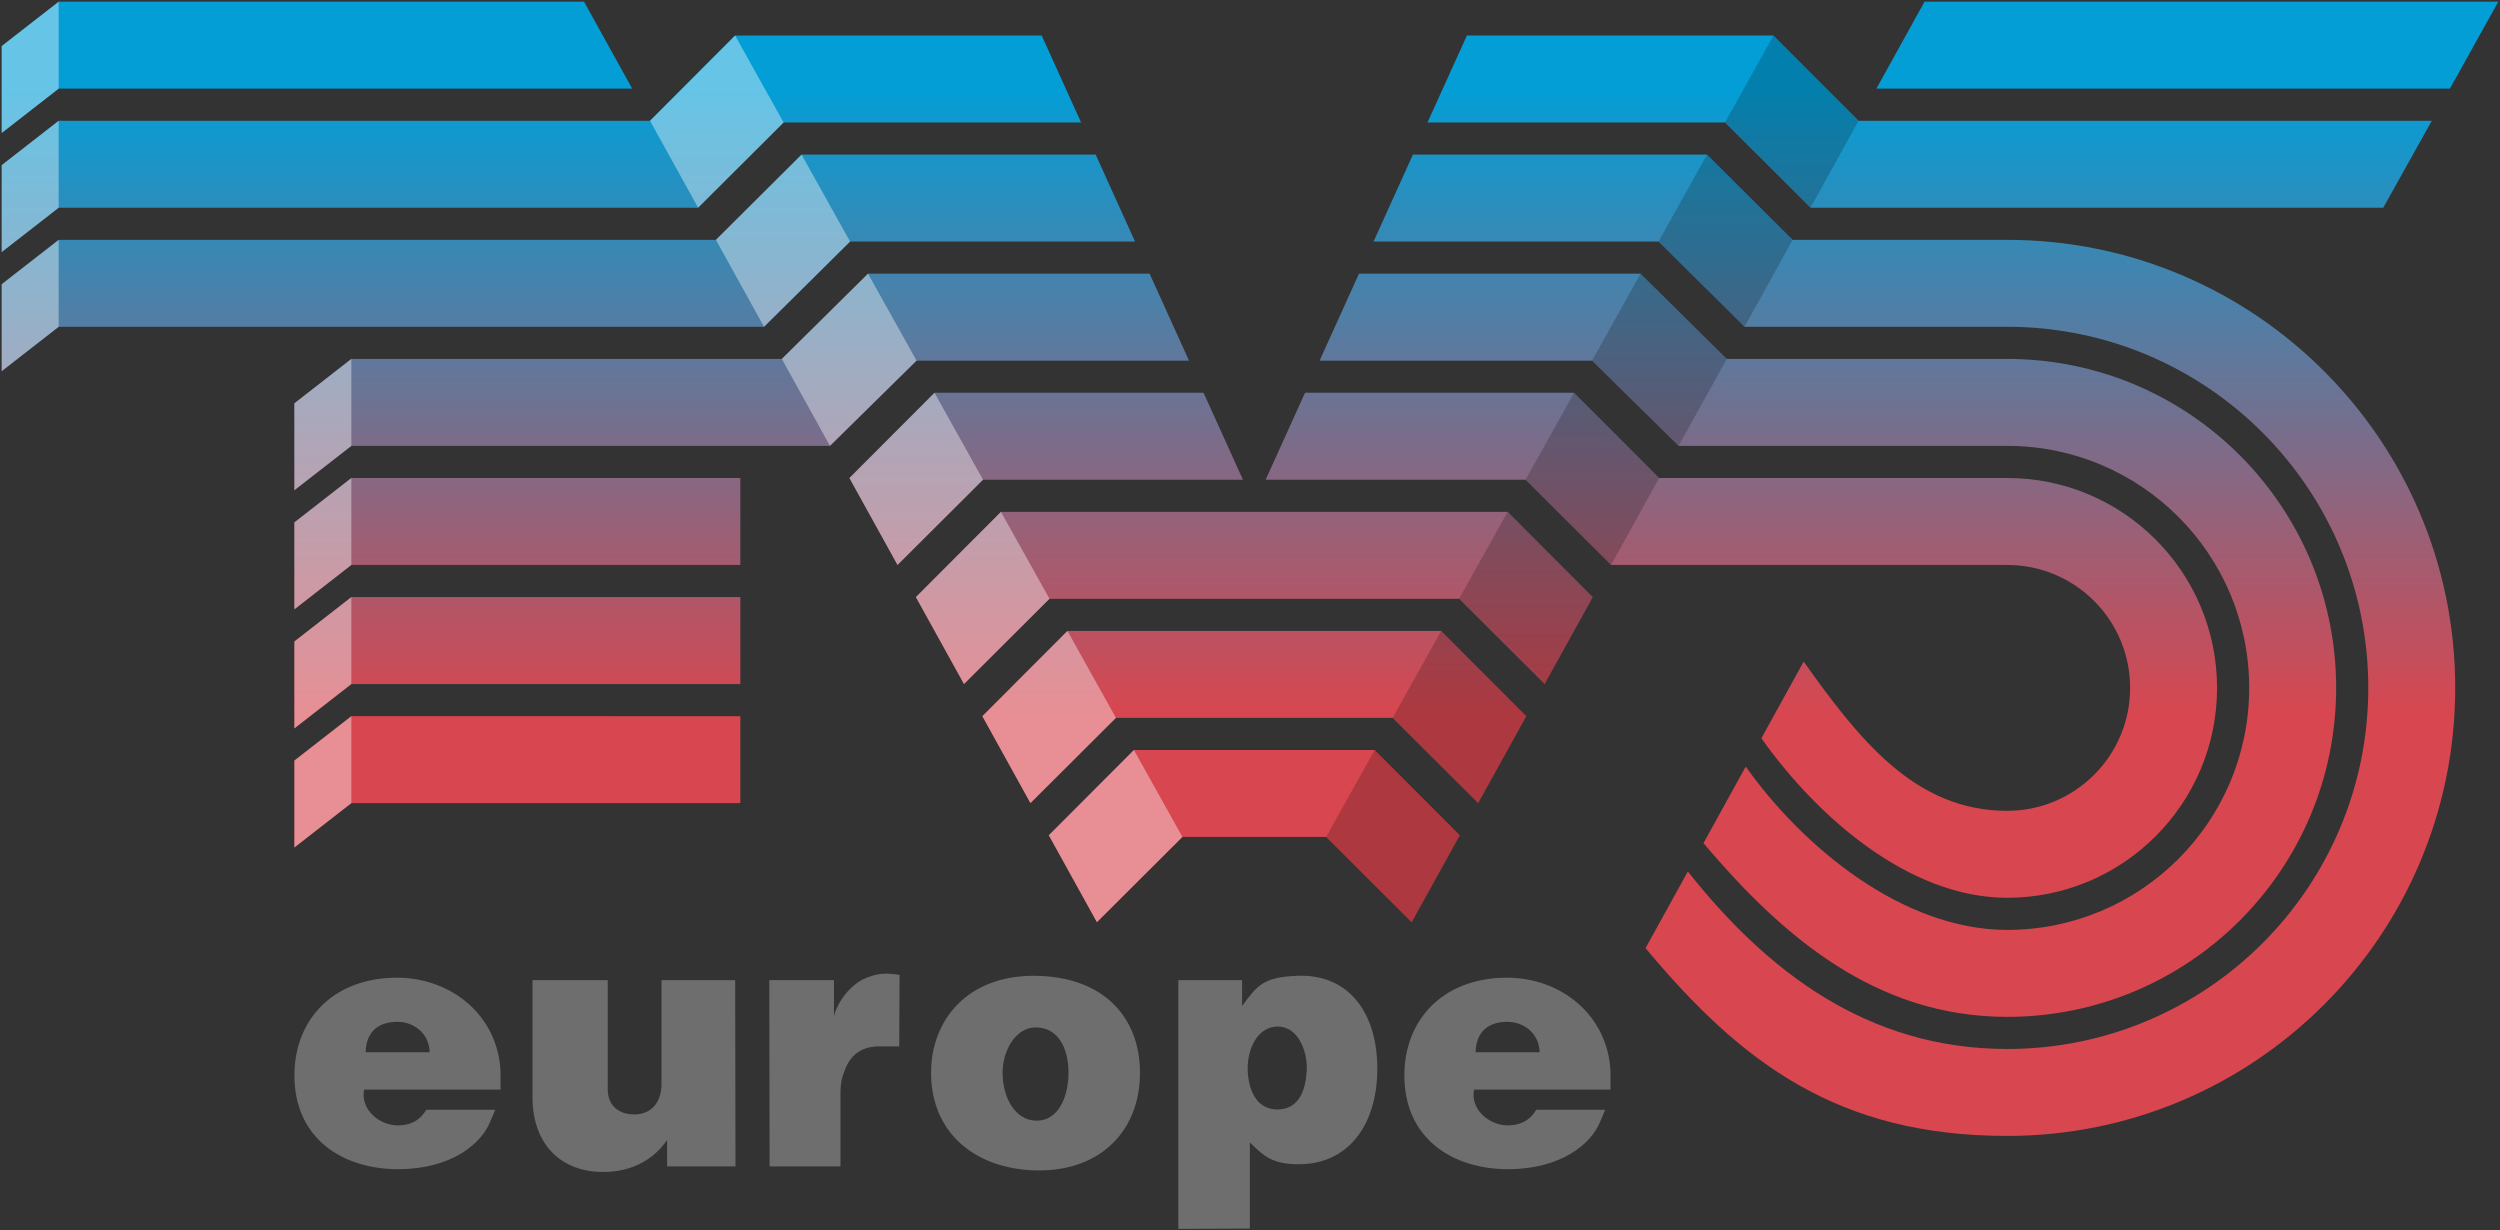
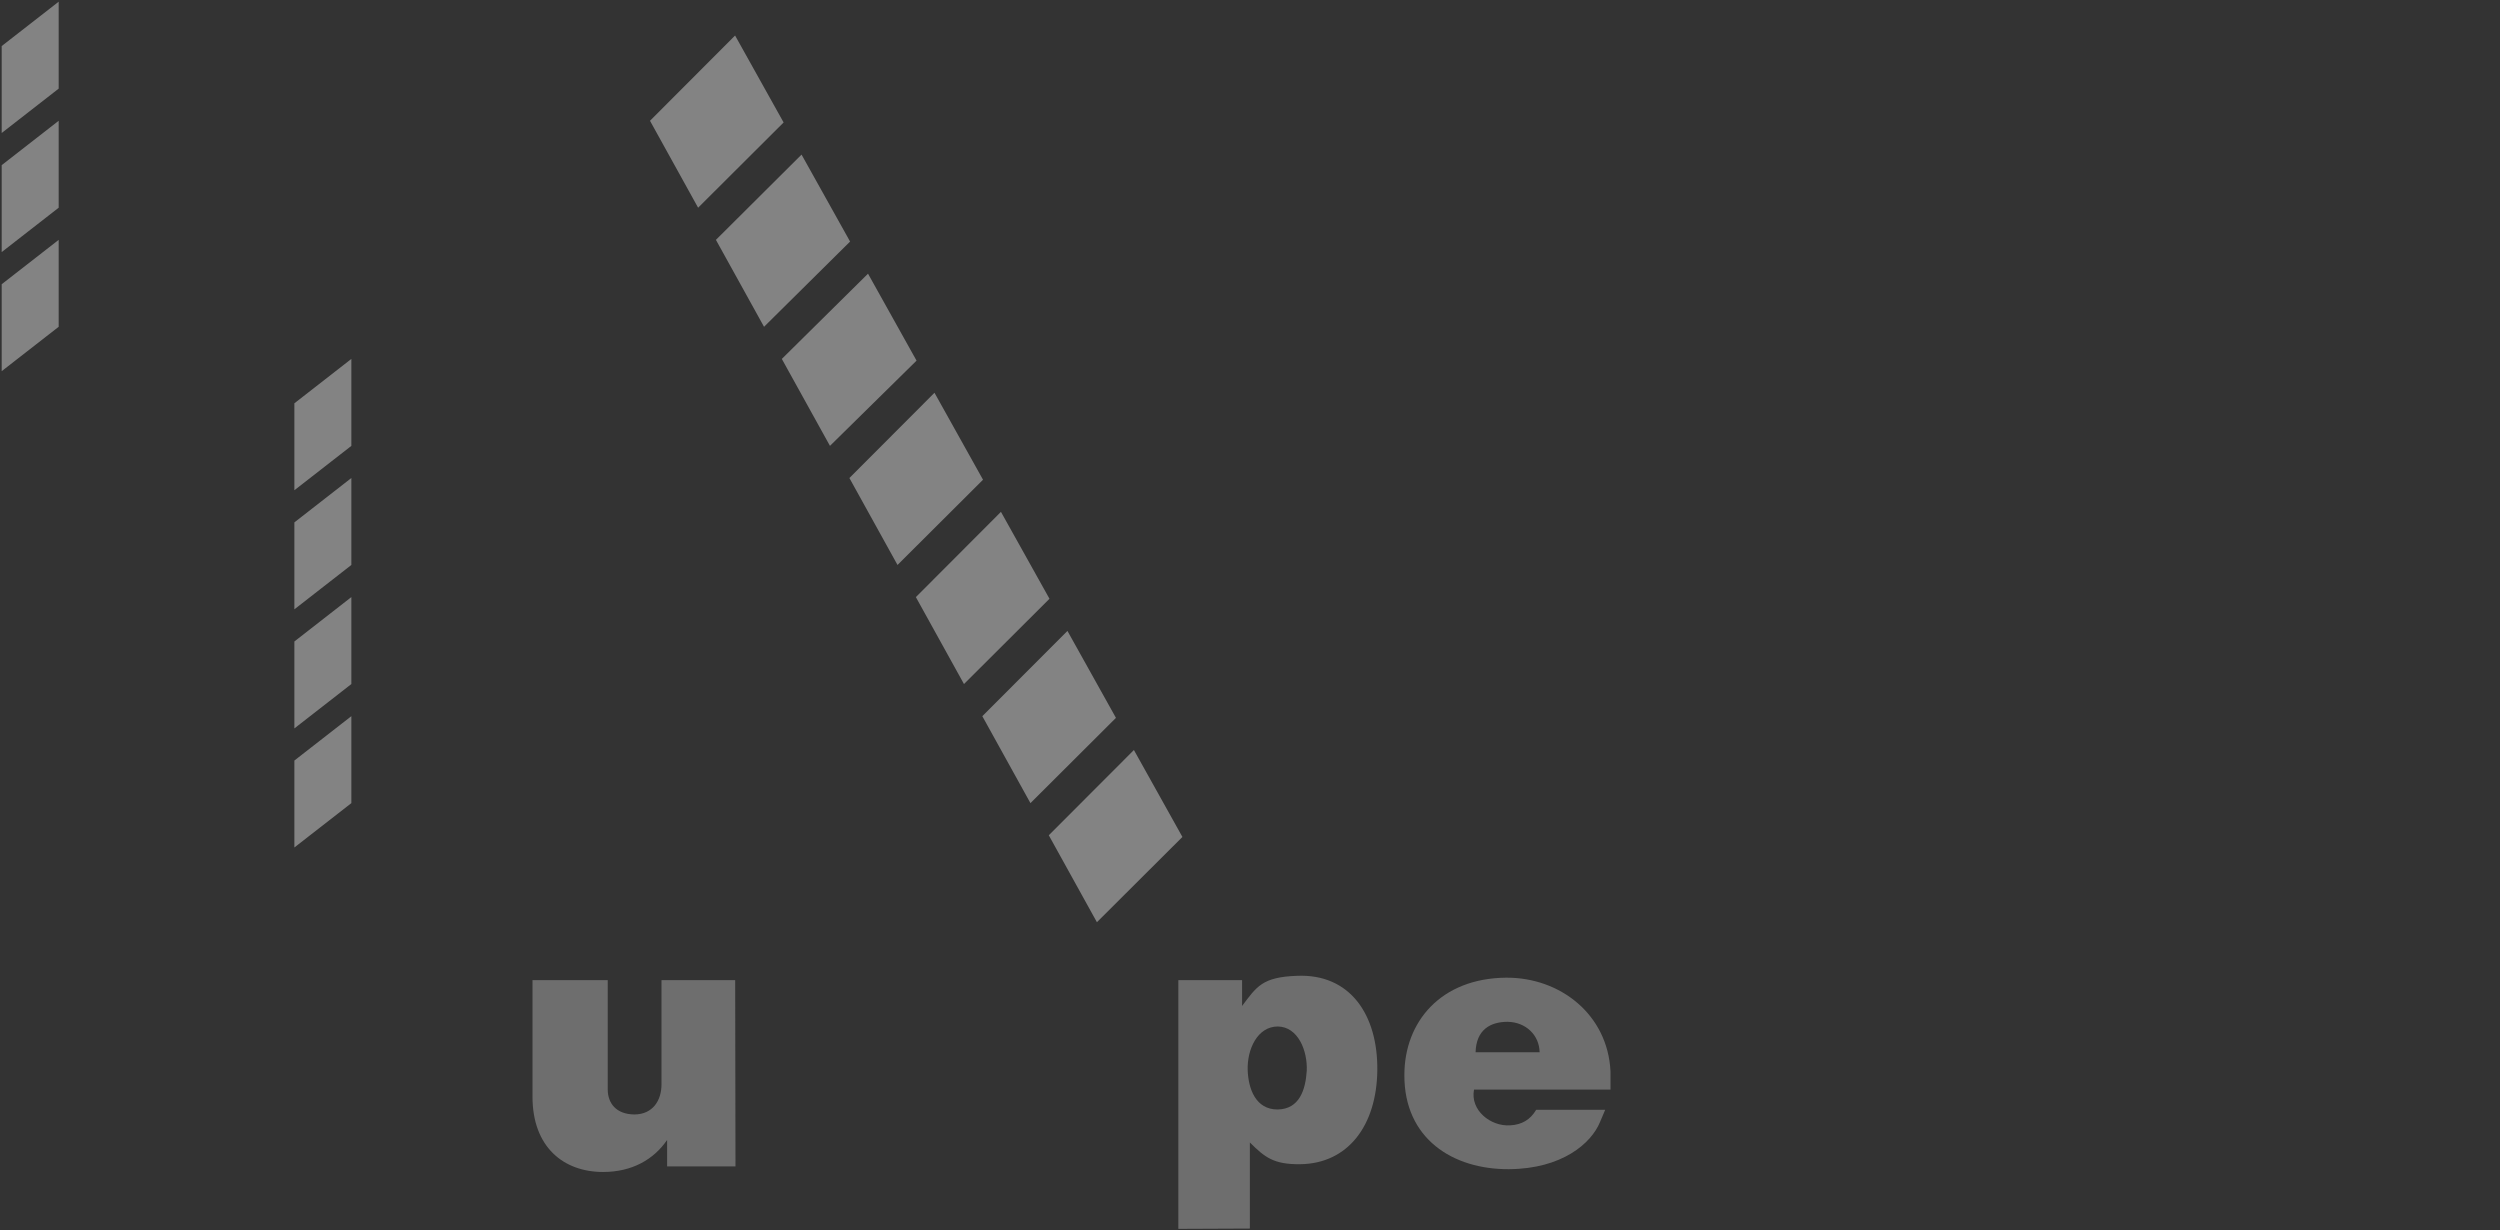
<svg xmlns="http://www.w3.org/2000/svg" xmlns:ns1="http://www.inkscape.org/namespaces/inkscape" xmlns:ns2="http://sodipodi.sourceforge.net/DTD/sodipodi-0.dtd" xmlns:xlink="http://www.w3.org/1999/xlink" version="1.1" id="圖層_1" x="0px" y="0px" width="740.887" height="364.6" viewBox="0 0 694.582 341.812" enable-background="new 0 0 449.082 204.1" xml:space="preserve" ns1:version="0.92.4 (5da689c313, 2019-01-14)" ns2:docname="TV5_Europe_1990.svg">
  <rect x="0" y="0" width="694.582" height="341.812" fill="#333333" stroke="none" />
  <defs id="defs127">
    <linearGradient ns1:collect="always" id="linearGradient4356">
      <stop style="stop-color:#039ed6;stop-opacity:1" offset="0" id="stop4358" />
      <stop style="stop-color:#d8464f;stop-opacity:1" offset="1" id="stop4360" />
    </linearGradient>
    <linearGradient ns1:collect="always" xlink:href="#linearGradient4356" id="linearGradient4512" x1="50.732" y1="315.115" x2="50.732" y2="364.941" gradientUnits="userSpaceOnUse" gradientTransform="matrix(3.499,0,0,3.499,-1.882,-1078.035)" />
  </defs>
  <ns2:namedview pagecolor="#ffffff" bordercolor="#666666" borderopacity="1" objecttolerance="10" gridtolerance="10" guidetolerance="10" ns1:pageopacity="0" ns1:pageshadow="2" ns1:window-width="1366" ns1:window-height="705" id="namedview125" showgrid="false" ns1:snap-intersection-paths="true" ns1:object-nodes="true" ns1:snap-smooth-nodes="true" ns1:snap-grids="false" ns1:zoom="1" ns1:cx="488.44374" ns1:cy="204.1682" ns1:window-x="-8" ns1:window-y="-8" ns1:window-maximized="1" ns1:current-layer="text4329" ns1:snap-global="true" fit-margin-top="0.5" fit-margin-right="0.5" fit-margin-bottom="0.5" fit-margin-left="0.5" />
-   <path style="opacity:1;fill:url(#linearGradient4512);fill-opacity:1;stroke:none;stroke-width:8.748;stroke-linecap:round;stroke-linejoin:round;stroke-miterlimit:4;stroke-dasharray:none;stroke-opacity:1" d="M 16.304,0.469 0.469,12.798 V 36.951 L 16.304,24.622 H 175.641 L 162.267,0.469 Z m 518.397,0 L 521.326,24.622 H 680.663 L 694.113,0.469 Z M 204.23,9.866 180.59,33.554 H 16.304 L 0.469,45.883 V 70.036 L 16.304,57.707 H 193.958 l 23.756,-23.681 h 82.648 L 289.414,9.866 Z m 203.324,0 -10.949,24.16 h 82.648 l 23.756,23.681 H 662.149 L 675.64,33.554 H 516.378 L 492.737,9.866 Z M 222.696,42.951 198.906,66.639 H 16.304 L 0.469,78.969 V 103.122 L 16.304,90.792 H 212.274 l 23.907,-23.681 H 315.35 L 304.409,42.951 Z m 169.862,0 -10.942,24.16 h 79.17 l 23.907,23.681 h 72.964 c 55.411,0 100.331,44.918 100.329,100.329 -10e-4,55.408 -44.921,100.323 -100.329,100.322 -38.887,-8.1e-4 -66.872,-21.724 -88.717,-49.317 l -11.755,21.296 c 26.669,32.006 53.562,52.173 100.473,52.174 68.747,0.001 124.48,-55.728 124.482,-124.475 10e-4,-68.75 -55.732,-124.482 -124.482,-124.482 H 498.061 L 474.271,42.951 Z M 241.163,76.037 217.215,99.718 H 97.62 L 81.785,112.054 v 24.153 L 97.62,123.878 H 230.59 l 24.057,-23.681 H 330.345 L 319.396,76.037 Z m 136.408,0 -10.949,24.16 h 75.698 l 24.057,23.681 h 91.28 c 37.138,0 67.245,30.105 67.244,67.244 -0.001,37.136 -30.108,67.238 -67.244,67.237 -29.043,-8.4e-4 -56.768,-23.014 -72.636,-45.38 l -11.741,21.282 c 21.731,25.688 47.711,48.257 84.378,48.258 50.479,10e-4 91.401,-40.918 91.403,-91.397 10e-4,-50.481 -40.922,-91.403 -91.403,-91.403 H 479.752 L 455.804,76.037 Z m -117.941,33.085 -23.64,23.688 13.368,24.153 23.756,-23.681 h 72.219 l -10.949,-24.16 z m 102.954,0 -10.949,24.16 h 72.219 l 23.756,23.681 h 110.048 c 18.866,0 34.16,15.293 34.158,34.158 -10e-4,18.863 -15.295,34.152 -34.158,34.152 -25.738,0 -41.232,-19.998 -56.541,-41.457 l -11.748,21.289 c 15.234,21.538 40.801,44.329 68.289,44.328 32.204,-9.5e-4 58.309,-26.107 58.311,-58.311 0.001,-32.207 -26.105,-58.32 -58.311,-58.318 l -96.68,0.007 -23.64,-23.688 h -74.755 z m -264.963,23.681 -15.835,12.336 v 24.153 L 97.62,156.963 H 205.685 v -24.16 z m 180.476,9.404 -23.64,23.688 13.368,24.153 23.756,-23.688 h 113.807 l 23.756,23.688 13.368,-24.153 -23.64,-23.688 z M 97.62,165.889 81.785,178.225 v 24.153 L 97.62,190.048 H 205.685 v -24.16 z m 198.95,9.404 -23.647,23.688 13.368,24.153 23.756,-23.688 h 76.873 l 23.756,23.688 13.368,-24.153 -23.647,-23.688 z M 97.62,198.974 81.785,211.303 v 24.153 L 97.62,223.134 H 205.685 v -24.16 z m 217.416,9.404 -23.647,23.688 13.368,24.153 23.756,-23.688 h 39.94 l 23.756,23.688 13.368,-24.153 -23.647,-23.688 z" id="rect4366" ns1:connector-curvature="0" />
  <g style="font-style:normal;font-weight:normal;font-size:49.356px;line-height:125%;font-family:sans-serif;letter-spacing:0px;word-spacing:0px;fill:#6e6e6e;fill-opacity:1;stroke:none;stroke-width:1px;stroke-linecap:butt;stroke-linejoin:miter;stroke-opacity:1" id="text4329" transform="matrix(1.75,0,0,1.75,-0.406,-0.406)">
-     <path d="m 79.7,173.217 v -2.912 c -0.444,-8.983 -7.946,-14.906 -16.584,-14.856 -10.365,0.099 -16.14,7.009 -16.14,15.449 -0.049,10.118 7.7,15.004 16.584,14.955 8.44,-0.049 13.079,-4.097 14.461,-7.453 l 0.839,-1.974 H 67.904 c -0.938,1.579 -2.27,2.369 -4.146,2.468 -3.109,0.197 -6.367,-2.418 -5.725,-5.676 z M 68.447,167.295 H 58.279 c 0.099,-3.603 2.369,-4.837 5.084,-4.837 2.912,0.049 5.034,2.122 5.084,4.837 z" style="font-style:normal;font-variant:normal;font-weight:500;font-stretch:normal;font-family:'Hallmarke Black';-inkscape-font-specification:'Hallmarke Black, Medium';fill:#6e6e6e;fill-opacity:1" id="path4566" ns1:connector-curvature="0" />
    <path d="m 116.999,185.408 -0.049,-29.564 h -11.697 v 16.534 c 0,2.567 -1.382,4.788 -4.343,4.788 -2.863,-0.049 -4.195,-1.777 -4.195,-3.998 v -17.324 h -11.944 v 18.509 c 0,7.946 4.886,11.944 11.204,11.944 4.59,0 8.045,-1.974 10.167,-5.084 v 4.195 h 10.858 z" style="font-style:normal;font-variant:normal;font-weight:500;font-stretch:normal;font-family:'Hallmarke Black';-inkscape-font-specification:'Hallmarke Black, Medium';fill:#6e6e6e;fill-opacity:1" id="path4568" ns1:connector-curvature="0" />
-     <path d="m 143.046,155.005 -0.74,-0.099 c -1.727,-0.197 -2.813,-0.099 -4.442,0.543 -2.912,1.086 -4.886,4.393 -5.232,6.17 v -5.775 h -10.266 l 0.049,29.564 h 11.253 v -11.401 c 0,-1.135 0.049,-2.122 0.444,-3.208 0.74,-2.32 2.122,-4.442 5.775,-4.442 h 3.109 l 0.049,-11.352 z" style="font-style:normal;font-variant:normal;font-weight:500;font-stretch:normal;font-family:'Hallmarke Black';-inkscape-font-specification:'Hallmarke Black, Medium';fill:#6e6e6e;fill-opacity:1" id="path4570" ns1:connector-curvature="0" />
-     <path d="m 181.217,170.552 c 0,-8.835 -5.824,-15.399 -16.929,-15.399 -10.414,0 -16.238,6.959 -16.238,15.399 0,9.822 7.403,15.498 17.176,15.498 9.822,0 15.991,-6.367 15.991,-15.498 z m -11.352,0 c 0,3.85 -1.629,7.601 -5.034,7.601 -3.554,0 -5.429,-3.85 -5.429,-7.601 0,-3.554 2.073,-7.206 5.281,-7.206 3.455,0 5.182,3.159 5.182,7.206 z" style="font-style:normal;font-variant:normal;font-weight:500;font-stretch:normal;font-family:'Hallmarke Black';-inkscape-font-specification:'Hallmarke Black, Medium';fill:#6e6e6e;fill-opacity:1" id="path4572" ns1:connector-curvature="0" />
    <path d="m 218.896,170.157 c 0.099,-8.785 -4.294,-15.35 -12.734,-15.004 -5.577,0.197 -6.416,1.727 -8.736,4.788 v -4.097 h -10.118 v 39.485 l 11.352,-0.049 v -13.672 c 2.369,2.369 3.8,3.504 7.996,3.455 7.65,-0.099 12.142,-6.219 12.24,-14.906 z m -11.204,0.099 c -0.197,2.961 -1.135,6.071 -4.639,6.12 -3.455,0 -4.639,-3.258 -4.738,-6.268 -0.099,-3.258 1.53,-6.91 4.788,-6.91 3.208,0.049 4.738,3.85 4.59,7.058 z" style="font-style:normal;font-variant:normal;font-weight:500;font-stretch:normal;font-family:'Hallmarke Black';-inkscape-font-specification:'Hallmarke Black, Medium';fill:#6e6e6e;fill-opacity:1" id="path4574" ns1:connector-curvature="0" />
    <path d="m 255.917,173.217 v -2.912 c -0.444,-8.983 -7.946,-14.906 -16.584,-14.856 -10.365,0.099 -16.14,7.009 -16.14,15.449 -0.049,10.118 7.7,15.004 16.584,14.955 8.44,-0.049 13.079,-4.097 14.461,-7.453 l 0.839,-1.974 h -10.957 c -0.938,1.579 -2.27,2.369 -4.146,2.468 -3.109,0.197 -6.367,-2.418 -5.725,-5.676 z m -11.253,-5.923 h -10.167 c 0.099,-3.603 2.369,-4.837 5.084,-4.837 2.912,0.049 5.034,2.122 5.084,4.837 z" style="font-style:normal;font-variant:normal;font-weight:500;font-stretch:normal;font-family:'Hallmarke Black';-inkscape-font-specification:'Hallmarke Black, Medium';fill:#6e6e6e;fill-opacity:1" id="path4576" ns1:connector-curvature="0" />
  </g>
  <path style="fill:#ffffff;fill-opacity:0.392;fill-rule:evenodd;stroke:none;stroke-width:1.75px;stroke-linecap:butt;stroke-linejoin:miter;stroke-opacity:1" d="M 16.304,0.469 0.469,12.798 V 36.951 L 16.304,24.622 Z M 204.23,9.866 180.59,33.554 193.958,57.707 217.714,34.026 Z M 16.304,33.554 0.469,45.883 V 70.036 L 16.304,57.707 Z m 206.392,9.397 -23.791,23.688 13.368,24.153 23.907,-23.681 z M 16.304,66.639 0.469,78.969 V 103.122 L 16.304,90.792 Z m 224.859,9.397 -23.948,23.681 13.375,24.16 24.057,-23.681 z M 97.62,99.718 81.785,112.054 v 24.153 l 15.835,-12.329 z m 162.01,9.404 -23.64,23.688 13.368,24.153 23.756,-23.681 z m -162.01,23.681 -15.835,12.336 v 24.153 l 15.835,-12.329 z m 180.476,9.404 -23.64,23.688 13.368,24.153 23.756,-23.688 z M 97.62,165.889 81.785,178.225 v 24.153 l 15.835,-12.329 z m 198.95,9.404 -23.647,23.688 13.368,24.153 23.756,-23.688 z M 97.62,198.974 81.785,211.303 v 24.153 l 15.835,-12.322 z m 217.416,9.404 -23.647,23.688 13.368,24.153 23.756,-23.688 z" id="path4420" ns1:connector-curvature="0" ns2:nodetypes="cccccccccccccccccccccccccccccccccccccccccccccccccccccccccccccccccccccc" />
-   <path ns2:nodetypes="ccccccccccccccccccccccccccccccccccc" ns1:connector-curvature="0" id="path4467" d="m 492.737,9.866 23.64,23.688 -13.368,24.153 -23.756,-23.681 z m -18.467,33.085 23.791,23.688 -13.368,24.153 -23.907,-23.681 z M 455.804,76.037 479.752,99.718 466.377,123.878 442.32,100.196 Z m -18.467,33.085 23.64,23.688 -13.368,24.153 -23.756,-23.681 z m -18.467,33.085 23.64,23.688 -13.368,24.153 -23.756,-23.688 z m -18.473,33.085 23.647,23.688 -13.368,24.153 -23.756,-23.688 z m -18.467,33.085 23.647,23.688 -13.368,24.153 -23.756,-23.688 z" style="fill:#000000;fill-opacity:0.196;fill-rule:evenodd;stroke:none;stroke-width:1.75px;stroke-linecap:butt;stroke-linejoin:miter;stroke-opacity:1" />
</svg>